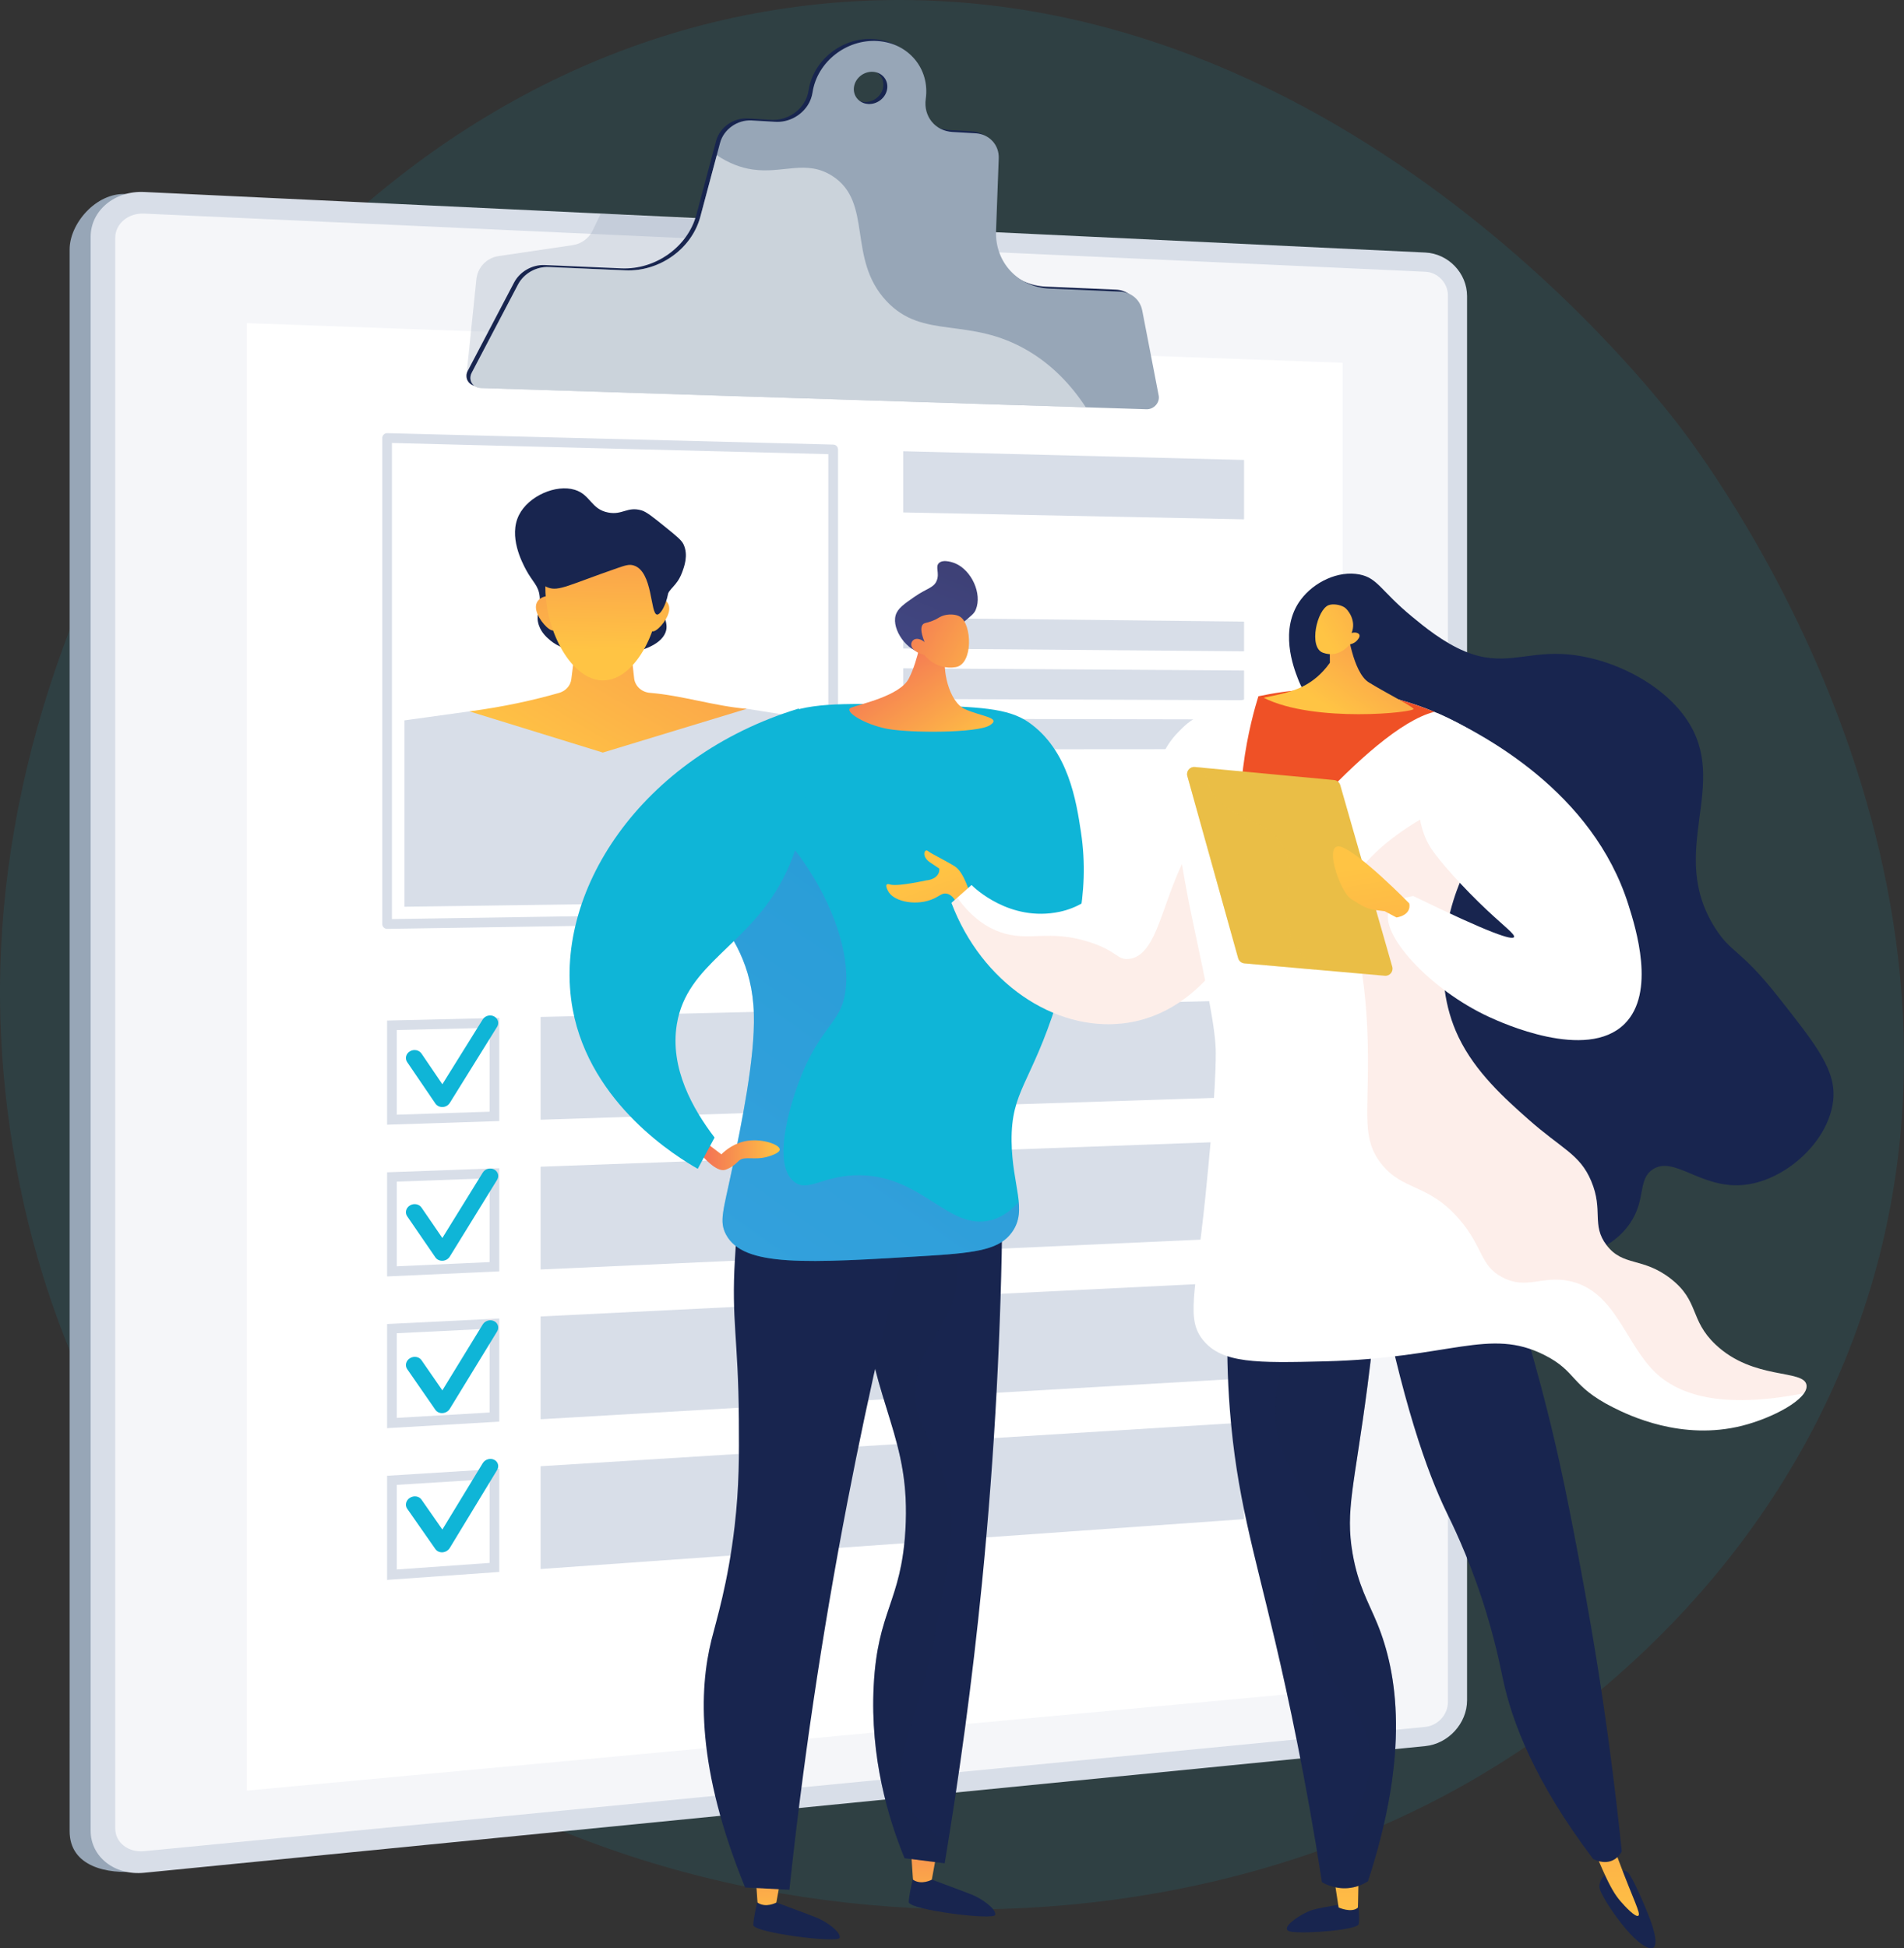
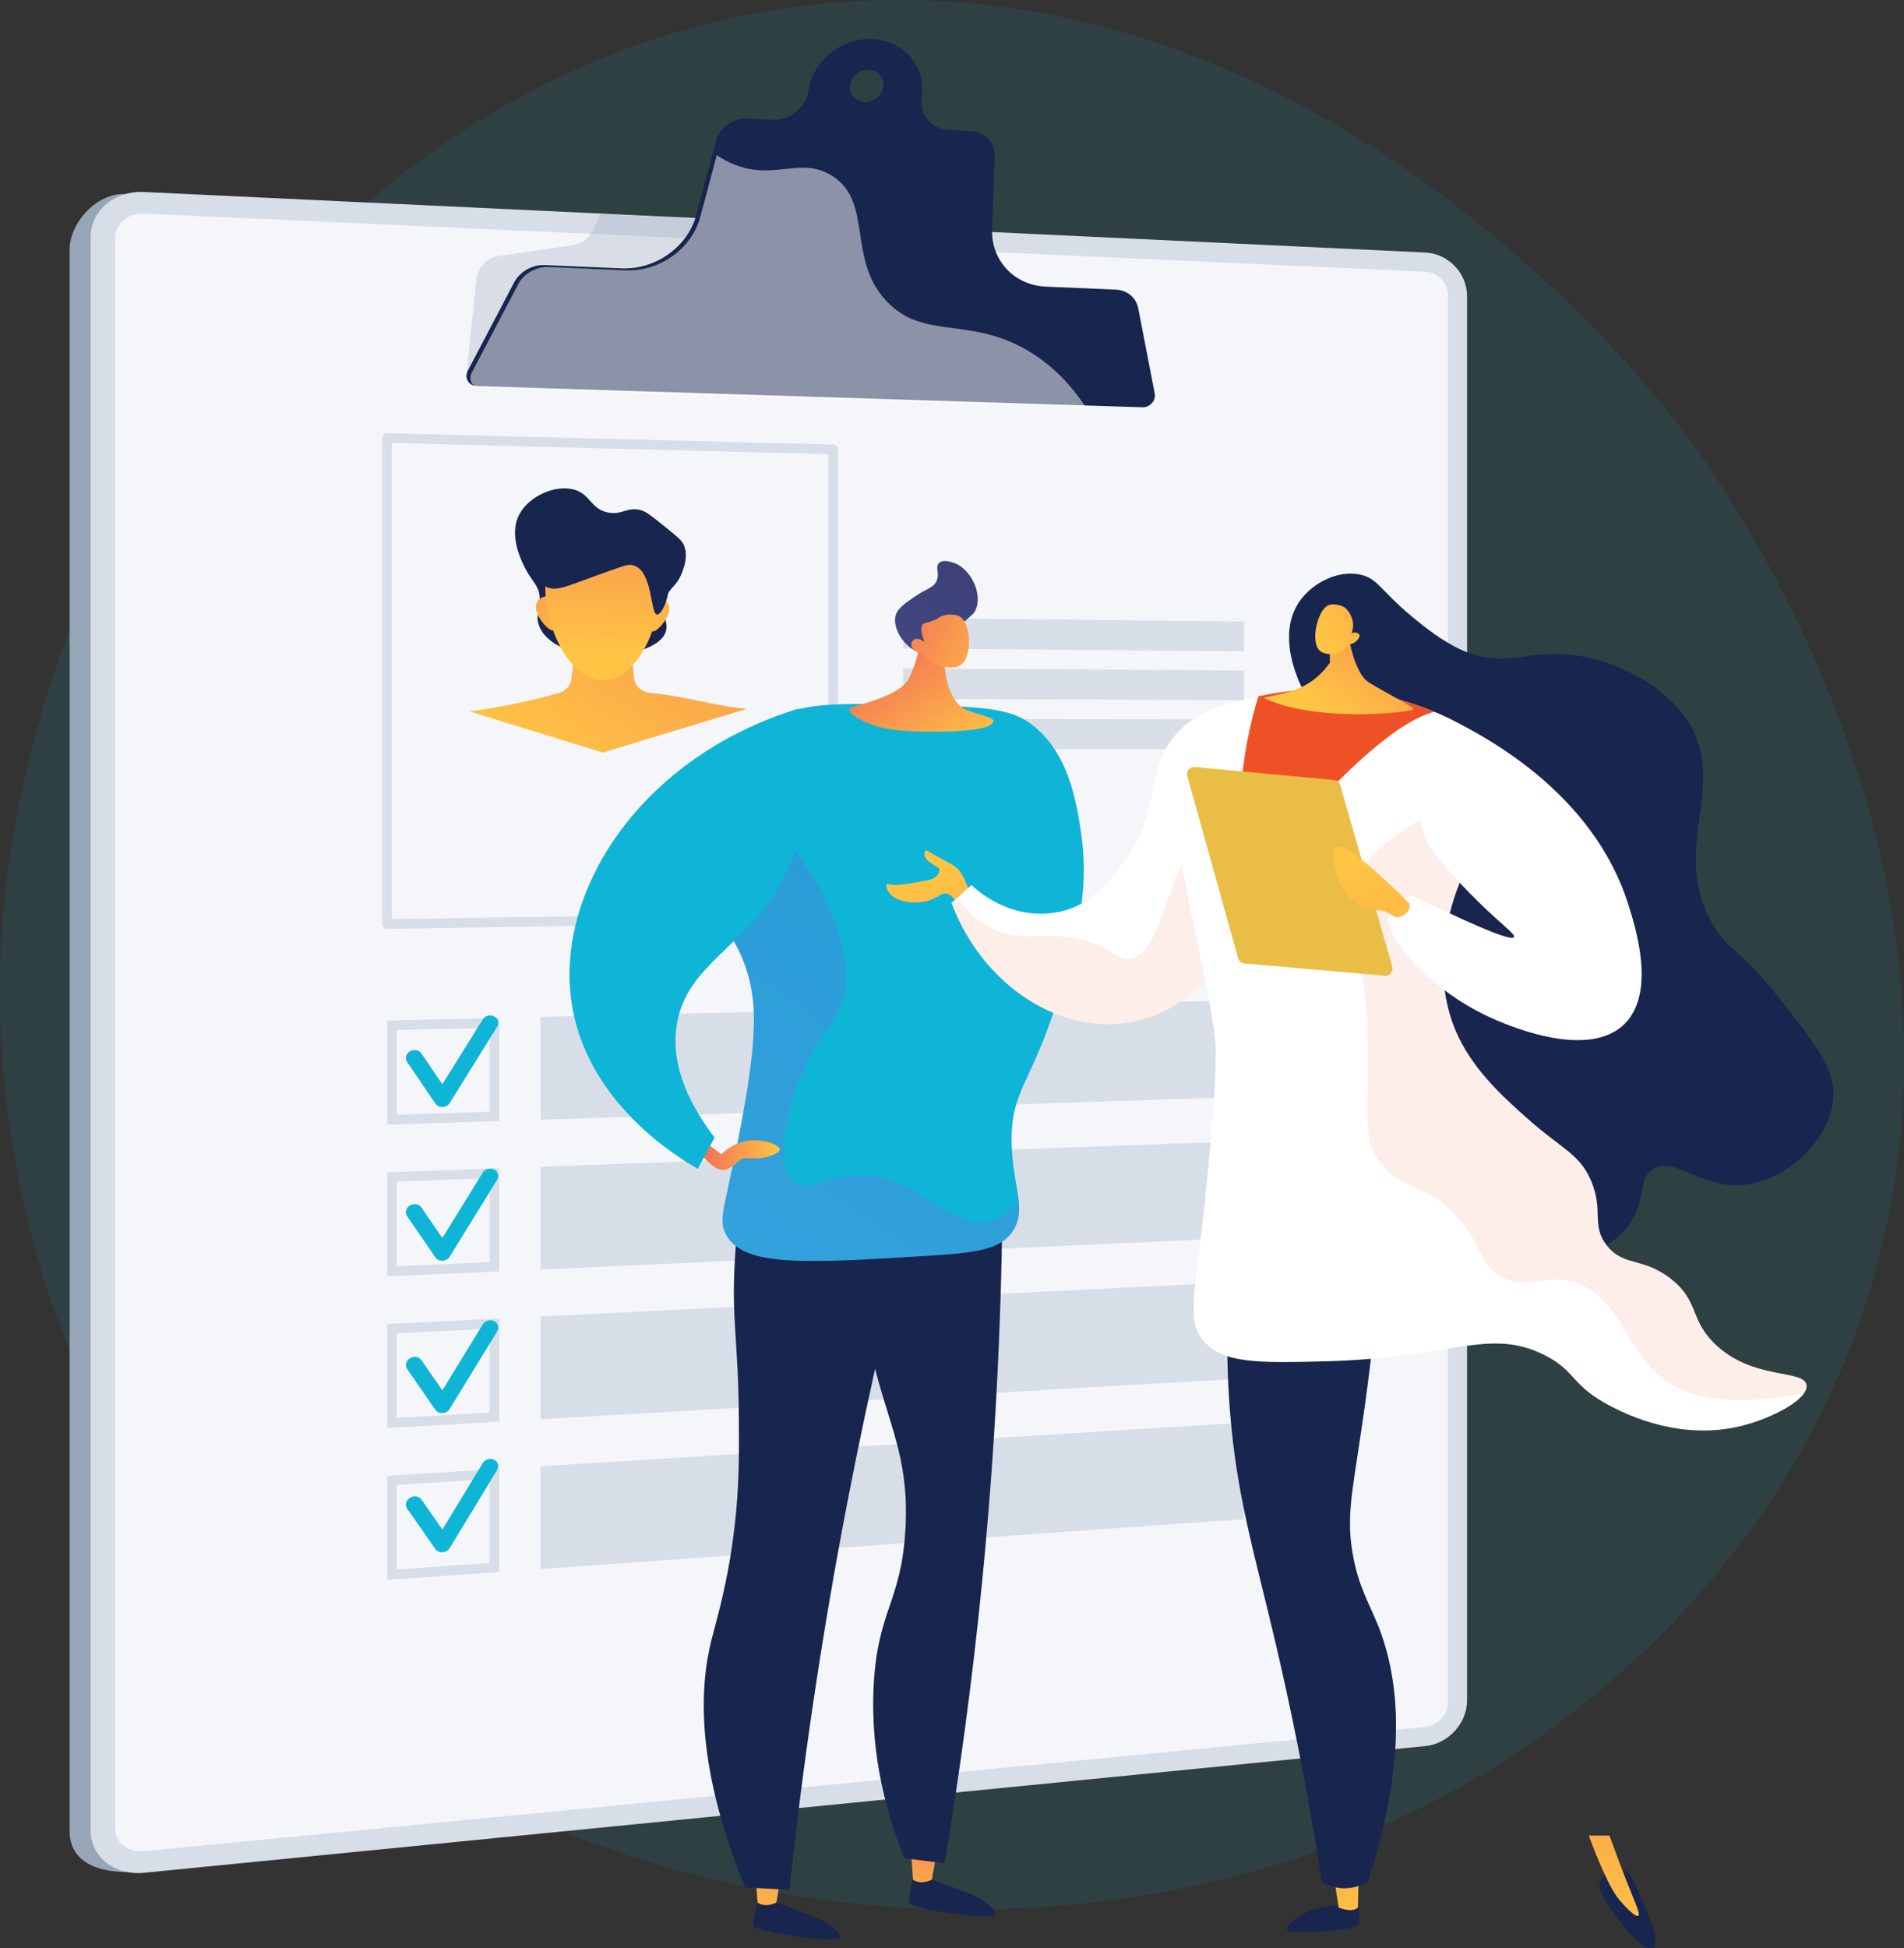
<svg xmlns="http://www.w3.org/2000/svg" xmlns:xlink="http://www.w3.org/1999/xlink" viewBox="0 0 2764.54 2828.06">
  <rect x="0" y="0" width="2764.54" height="2828.06" fill="#333333" stroke="none" />
  <defs>
    <style>.cls-1,.cls-2{fill:#0fb5d7;}.cls-1,.cls-3,.cls-4{opacity:.1;}.cls-5{fill:url(#linear-gradient);}.cls-6,.cls-7{fill:#eabe46;}.cls-8,.cls-9,.cls-10{fill:#fff;}.cls-11,.cls-4{fill:#ef5126;}.cls-12,.cls-13{fill:#97a6b7;}.cls-14{fill:#d8dee8;}.cls-15,.cls-16{fill:#18254f;}.cls-9{mix-blend-mode:soft-light;opacity:.5;}.cls-3,.cls-7,.cls-13,.cls-16,.cls-17,.cls-4{mix-blend-mode:multiply;}.cls-7,.cls-13,.cls-16,.cls-17{opacity:.3;}.cls-17{fill:url(#linear-gradient-7);}.cls-18{fill:url(#linear-gradient-8);}.cls-19{fill:url(#linear-gradient-9);}.cls-20{fill:url(#linear-gradient-3);}.cls-21{fill:url(#linear-gradient-4);}.cls-22{fill:url(#linear-gradient-2);}.cls-23{fill:url(#linear-gradient-6);}.cls-24{fill:url(#linear-gradient-5);}.cls-25{fill:url(#linear-gradient-14);}.cls-26{fill:url(#linear-gradient-15);}.cls-27{fill:url(#linear-gradient-16);}.cls-28{fill:url(#linear-gradient-17);}.cls-29{fill:url(#linear-gradient-13);}.cls-30{fill:url(#linear-gradient-12);}.cls-31{fill:url(#linear-gradient-10);}.cls-32{fill:url(#linear-gradient-11);}.cls-33{isolation:isolate;}.cls-10{opacity:.74;}</style>
    <linearGradient id="linear-gradient" x1="818.54" y1="1138.43" x2="1176.12" y2="540.74" gradientTransform="matrix(1, 0, 0, 1, 0, 0)" gradientUnits="userSpaceOnUse">
      <stop offset="0" stop-color="#ffc444" />
      <stop offset="1" stop-color="#f36f56" />
    </linearGradient>
    <linearGradient id="linear-gradient-2" x1="1142.68" y1="-596.04" x2="1150.8" y2="-935.51" gradientTransform="translate(-297.75 1295.68) rotate(11.85)" xlink:href="#linear-gradient" />
    <linearGradient id="linear-gradient-3" x1="-13068.21" y1="2420.45" x2="-13059.97" y2="2075.95" gradientTransform="translate(-12471.61 1295.68) rotate(168.15) scale(1 -1)" xlink:href="#linear-gradient" />
    <linearGradient id="linear-gradient-4" x1="872.74" y1="944.77" x2="880.89" y2="604" xlink:href="#linear-gradient" />
    <linearGradient id="linear-gradient-5" x1="-10353.65" y1="2799.78" x2="-10351.32" y2="2604.23" gradientTransform="translate(-9010.95) rotate(-180) scale(1 -1)" xlink:href="#linear-gradient" />
    <linearGradient id="linear-gradient-6" x1="-10127.53" y1="2802.48" x2="-10125.21" y2="2606.93" gradientTransform="translate(-9010.95) rotate(-180) scale(1 -1)" xlink:href="#linear-gradient" />
    <linearGradient id="linear-gradient-7" x1="-9713.61" y1="2238.13" x2="-10418.99" y2="1225.46" gradientTransform="translate(-9010.95) rotate(-180) scale(1 -1)" gradientUnits="userSpaceOnUse">
      <stop offset="0" stop-color="#aa80f9" />
      <stop offset="1" stop-color="#6165d7" />
    </linearGradient>
    <linearGradient id="linear-gradient-8" x1="-10143.15" y1="1676.41" x2="-10029.37" y2="1676.41" gradientTransform="translate(-9010.95) rotate(-180) scale(1 -1)" xlink:href="#linear-gradient" />
    <linearGradient id="linear-gradient-9" x1="-14698.86" y1="5880.51" x2="-14698.86" y2="5678.85" gradientTransform="translate(-14073.82 4511.15) rotate(145.79) scale(1 -1)" xlink:href="#linear-gradient" />
    <linearGradient id="linear-gradient-10" x1="-10307.96" y1="1045.41" x2="-10392.31" y2="831.19" gradientTransform="translate(-9010.95) rotate(-180) scale(1 -1)" gradientUnits="userSpaceOnUse">
      <stop offset="0" stop-color="#444b8c" />
      <stop offset="1" stop-color="#3e4177" />
    </linearGradient>
    <linearGradient id="linear-gradient-11" x1="-14841.41" y1="5822.39" x2="-14747.13" y2="5639.06" gradientTransform="translate(-14073.82 4511.15) rotate(145.79) scale(1 -1)" xlink:href="#linear-gradient" />
    <linearGradient id="linear-gradient-12" x1="2366.99" y1="2820.83" x2="2354.04" y2="2228.12" gradientTransform="translate(-410.33)" xlink:href="#linear-gradient" />
    <linearGradient id="linear-gradient-13" x1="2755.62" y1="2812.33" x2="2742.67" y2="2219.64" gradientTransform="translate(-410.33)" xlink:href="#linear-gradient" />
    <linearGradient id="linear-gradient-14" x1="2226.83" y1="2585.67" x2="2316.2" y2="3132.22" gradientTransform="translate(-1347.27 -836.09) rotate(-11.19)" xlink:href="#linear-gradient" />
    <linearGradient id="linear-gradient-15" x1="2346" y1="1032.63" x2="2496.61" y2="814.01" gradientTransform="translate(-410.33)" xlink:href="#linear-gradient" />
    <linearGradient id="linear-gradient-16" x1="2332.35" y1="921.74" x2="2570.41" y2="778.42" gradientTransform="translate(-410.33)" xlink:href="#linear-gradient" />
    <linearGradient id="linear-gradient-17" x1="2397.49" y1="1255.93" x2="2500.13" y2="1883.59" gradientTransform="translate(-410.33)" xlink:href="#linear-gradient" />
  </defs>
  <g class="cls-33">
    <g id="Layer_2">
      <g id="Illustration">
        <g>
          <path class="cls-1" d="M2690.94,1943.55c-139.77,371.94-429.61,567.11-540.56,632.98-571.61,339.35-1429.67,235.6-1868.28-308.89C1.23,1918.97-2.44,1519.94,.42,1406.29,15.94,789.24,470.49,109.41,1140.72,12c741.93-107.84,1251.42,544.91,1300.86,610.51,59.84,79.4,492.69,673.53,249.36,1321.03Z" />
          <g>
            <path class="cls-12" d="M2038.87,384.79L182.34,281.65c-42.76-2-81.25,42.81-81.25,80.43V2657.88c0,52.18,55.5,62.68,98.26,58.49l1839.52-180.41c33.6-3.3,60.73-32.83,60.73-65.97V447.65c0-33.14-27.13-61.28-60.73-62.86Z" />
            <path class="cls-14" d="M2069.4,366.55L209.2,278.67c-42.76-2.02-77.58,27.07-77.58,64.99V2657.4c0,37.92,34.82,65.22,77.58,60.99l1860.2-183.87c33.6-3.32,60.73-33.08,60.73-66.48V429.9c0-33.4-27.13-61.76-60.73-63.35Z" />
            <path class="cls-10" d="M209.2,2687.02c-23.06,2.24-41.87-12.56-41.87-33V345.21c0-20.43,18.81-36.21,41.87-35.16l1860.2,84.39c18.16,.82,32.91,16.2,32.91,34.27v2041.98c0,18.07-14.75,34.21-32.91,35.97l-1860.2,180.37Z" />
-             <polygon class="cls-8" points="1949.51 2451.89 358.47 2599.1 358.47 469.02 1949.51 526.57 1949.51 2451.89" />
            <path class="cls-13" d="M1313.15,536.99l-635.87,7.64,14.26-137.71c1.08-17.89,14.55-32.58,32.28-35.2l107.69-15.89c12.68-1.87,23.6-9.92,29.14-21.47l11.68-24.35,281.67,16.7,159.15,210.29Z" />
            <path class="cls-15" d="M1652.7,447.65c-3.02-15.58-16.01-26.52-32.39-27.22l-101.6-4.37c-46.12-1.99-79.92-37.96-78.23-83.54l3.92-105.6c.73-19.53-13.8-35.18-33.76-36.32l-33.38-1.91c-25.46-1.46-42.4-23.01-38.83-47.93,6.24-43.55-24.83-81.13-69.86-84.08-45.38-2.97-87.74,30.33-94.5,74.43-1,6.55-3.31,13.03-7.06,18.81-10.49,16.15-28.86,25.05-46.86,24.02l-34.44-1.98c-20.86-1.2-40.69,12.87-45.98,32.66l-28.63,107.19c-12.38,46.36-59.09,79.86-108.69,77.73l-111.46-4.8c-18.25-.79-36.17,9.43-44.57,25.45l-67.16,127.98c-5.5,10.48,1.27,21.8,13.26,22.19l966.56,30.83c10.58,.34,19.56-9.79,17.61-19.86l-23.94-123.68Zm-397.84-299.58c-13.31-.79-22.55-11.91-20.62-24.82,1.94-12.92,14.31-22.71,27.62-21.88,13.28,.83,22.47,11.94,20.54,24.82-1.93,12.88-14.25,22.68-27.54,21.89Z" />
-             <path class="cls-12" d="M1658.43,450.51c-3.02-15.58-16.02-26.52-32.39-27.22l-101.6-4.37c-46.12-1.99-79.92-37.96-78.23-83.54l3.92-105.6c.73-19.53-13.8-35.18-33.76-36.32l-33.38-1.91c-25.46-1.46-42.4-23.01-38.83-47.93,6.24-43.55-24.83-81.13-69.86-84.08-45.38-2.97-87.74,30.33-94.5,74.43-1,6.55-3.31,13.03-7.06,18.81-10.49,16.15-28.86,25.05-46.86,24.02l-34.43-1.98c-20.87-1.2-40.69,12.87-45.98,32.66l-28.63,107.19c-12.38,46.36-59.09,79.86-108.69,77.73l-111.46-4.8c-18.25-.79-36.17,9.43-44.57,25.45l-67.16,127.98c-5.5,10.48,1.27,21.8,13.26,22.19l966.56,30.83c10.58,.34,19.56-9.79,17.61-19.86l-23.94-123.68Zm-397.84-299.58c-13.31-.79-22.55-11.91-20.62-24.82,1.94-12.92,14.31-22.71,27.62-21.88,13.29,.83,22.47,11.94,20.54,24.82-1.93,12.88-14.25,22.68-27.54,21.89Z" />
            <path class="cls-9" d="M1493.01,509.33c-86.22-51.11-152.37-14.87-206.11-72.52-57.52-61.71-18.73-142.96-78.24-181.3-38.1-24.54-72.1-2.9-116.41-9.54-16.23-2.43-33.55-8.63-51.54-20.7l-23.88,89.4c-12.38,46.36-59.09,79.86-108.69,77.73l-111.46-4.8c-18.25-.79-36.17,9.43-44.57,25.45l-67.16,127.98c-5.5,10.48,1.27,21.8,13.26,22.19l878.4,28.02c-22.12-33.74-49.61-61.76-83.59-81.91Z" />
            <g>
              <g>
                <path class="cls-14" d="M710.86,1491.94v121.71l-134.76,4.37v-122.9l134.76-3.18h0Zm14.06-14.4l-162.88,3.85v151.16l162.88-5.28v-149.72h0Z" />
                <polygon class="cls-14" points="1806.31 1592.2 784.9 1625.32 784.9 1476.12 1806.31 1452 1806.31 1592.2" />
              </g>
              <g>
                <path class="cls-14" d="M710.86,1710.27v121.7l-134.76,6.1v-122.89l134.76-4.91h0Zm14.06-14.58l-162.88,5.94v151.15l162.88-7.37v-149.72h0Z" />
                <polygon class="cls-14" points="1806.31 1796.49 784.9 1842.7 784.9 1693.51 1806.31 1656.28 1806.31 1796.49" />
              </g>
              <g>
                <path class="cls-14" d="M710.86,1928.61v121.68l-134.76,7.82v-122.87l134.76-6.64h0Zm14.06-14.77l-162.88,8.02v151.16l162.88-9.46v-149.72h0Z" />
                <polygon class="cls-14" points="1806.31 2000.78 784.9 2060.08 784.9 1910.89 1806.31 1860.57 1806.31 2000.78" />
              </g>
              <g>
                <path class="cls-14" d="M710.86,2146.96v121.66l-134.76,9.55v-122.85l134.76-8.37h0Zm14.06-14.96l-162.88,10.11v151.16l162.88-11.55v-149.72h0Z" />
                <polygon class="cls-14" points="1806.31 2205.06 784.9 2277.47 784.9 2128.27 1806.31 2064.86 1806.31 2205.06" />
              </g>
              <path class="cls-14" d="M562.04,1348.27c-1.85,0-3.62-.72-4.93-2.02-1.34-1.32-2.1-3.12-2.1-5.01V635.78c0-1.9,.77-3.71,2.12-5.04,1.36-1.32,3.18-2.05,5.09-1.99l647.7,16.59c3.81,.1,6.85,3.21,6.85,7.03v678.86c0,3.84-3.08,6.97-6.92,7.03l-647.7,10.01h-.11Zm7.03-705.28v691.11l633.64-9.8V659.22l-633.64-16.23Zm640.67,688.24h0Z" />
-               <polygon class="cls-14" points="1806.31 753.83 1311.46 743.84 1311.46 654.98 1806.31 667.65 1806.31 753.83" />
              <polygon class="cls-14" points="1806.31 945.35 1311.46 941.31 1311.46 896.88 1806.31 902.26 1806.31 945.35" />
              <polygon class="cls-14" points="1806.31 1016.38 1311.46 1014.53 1311.46 970.1 1806.31 973.28 1806.31 1016.38" />
              <polygon class="cls-14" points="1806.31 1087.4 1311.46 1087.76 1311.46 1043.33 1806.31 1044.31 1806.31 1087.4" />
              <g>
                <path class="cls-15" d="M799.19,929.72c-4.58-3.84-12.74-10.67-16.68-21.91-5.48-15.65,2.57-24.54,1.11-41.44-1.44-16.62-10.38-21.37-20.06-39.68-5.54-10.48-25.46-48.2-10.05-79.05,13.83-27.68,53.77-45.13,81.14-36.66,22.98,7.11,23.37,28.25,48.53,32.99,20.72,3.9,27.58-9.12,48.26-3.16,7.28,2.1,16.87,9.85,36.01,25.32,14.8,11.97,22.25,18.06,25.01,24,7.33,15.82,1.01,32.5-2.17,40.91-7.77,20.52-17.59,20.75-23.92,37.58-8.74,23.22,5.89,33.47,0,49.21-14.45,38.62-128.36,44.4-167.18,11.89Z" />
-                 <polygon class="cls-14" points="587.3 1316.15 587.3 1045.65 681.59 1032.58 1084.39 1028.82 1186.29 1044.89 1186.29 1307.76 587.3 1316.15" />
                <path class="cls-5" d="M906.8,860.03c4.66,41.54,9.31,83.06,13.96,124.56,1.26,11.24,10.84,20.08,22.81,21.06,47.2,3.85,94.14,19.4,140.81,23.18l-209.1,63.55-193.7-59.79c50.93-6.81,92.9-16.21,130.27-26.86,9.57-2.73,16.49-10.47,17.66-19.74,3.24-25.72,6.47-51.43,9.71-77.13l67.56-48.83Z" />
                <g>
                  <path class="cls-22" d="M971.21,888.03c-3,13.44-18.1,29.61-23.94,28.4-5.85-1.21-8.15-13.11-5.13-26.57,3.01-13.46,10.19-23.37,16.03-22.14,5.83,1.22,16.05,6.88,13.05,20.31Z" />
                  <path class="cls-20" d="M778.68,885.88c3.07,13.66,18.47,30.29,24.42,29.19,5.94-1.11,8.28-13.05,5.22-26.68-3.06-13.64-10.36-23.81-16.31-22.72-5.96,1.09-16.4,6.56-13.33,20.22Z" />
                  <path class="cls-21" d="M957.87,856.14c0,60.75-36.87,131.78-82.58,131.54-45.96-.24-83.39-72.37-83.39-133.72s37.44-88.2,83.39-87.36c45.71,.84,82.58,28.78,82.58,89.53Z" />
                </g>
                <path class="cls-15" d="M771.67,817.35c1.32,10.68,7.95,29.46,24.08,35.5,15.58,5.83,30.33-3.88,100.38-28.14,12.15-4.21,17.36-5.87,23.72-4.01,28.43,8.35,24.07,70.88,34.25,71.37,8.1,.39,26.11-38.48,13-76.09-12.18-34.93-45.15-51.46-53.18-55.33-3.55-1.71-58.05-27.06-103.77-.85-6.65,3.82-42.45,25.55-38.49,57.55Z" />
              </g>
              <path class="cls-2" d="M642.54,1606.87c-4.22,.13-8.14-1.77-10.36-5.03l-41-60.24c-3.54-5.2-1.75-12.19,4.01-15.6,5.75-3.41,13.27-1.95,16.8,3.24l30.3,44.59,58.62-94.12c3.37-5.41,10.76-7.38,16.51-4.39,5.74,2.99,7.67,9.79,4.31,15.19l-68.69,110.47c-2.16,3.47-6.08,5.7-10.35,5.87-.04,0-.09,0-.13,0Z" />
              <path class="cls-2" d="M642.54,2051.16c-4.22,.24-8.14-1.56-10.36-4.76l-41-59.18c-3.54-5.11-1.75-12.14,4.01-15.7,5.75-3.56,13.27-2.3,16.8,2.81l30.3,43.8,58.62-95.64c3.37-5.5,10.76-7.65,16.51-4.82,5.74,2.84,7.67,9.59,4.31,15.08l-68.69,112.25c-2.16,3.52-6.08,5.85-10.35,6.14-.04,0-.09,0-.13,0Z" />
              <path class="cls-2" d="M642.54,1830.01c-4.22,.19-8.14-1.66-10.36-4.89l-41-59.71c-3.54-5.16-1.75-12.17,4.01-15.65,5.75-3.48,13.27-2.13,16.8,3.02l30.3,44.2,58.62-94.88c3.37-5.45,10.76-7.52,16.51-4.6,5.74,2.91,7.67,9.69,4.31,15.14l-68.69,111.37c-2.16,3.49-6.08,5.77-10.35,6.01-.04,0-.09,0-.13,0Z" />
              <path class="cls-2" d="M642.54,2253.18c-4.22,.29-8.14-1.46-10.36-4.63l-41-58.69c-3.54-5.07-1.75-12.12,4.01-15.75,5.75-3.63,13.27-2.46,16.8,2.61l30.3,43.45,58.62-96.33c3.37-5.54,10.76-7.78,16.51-5.01,5.74,2.77,7.67,9.5,4.31,15.03l-68.69,113.07c-2.16,3.55-6.08,5.92-10.35,6.26-.04,0-.09,0-.13,0Z" />
            </g>
          </g>
          <g>
            <g>
              <path class="cls-15" d="M1327.38,2718.56s-7.66,31.05-7.9,42.29c-.24,11.25,123.54,26.93,125.47,18.64,1.93-8.29-18.8-23.37-33.76-29.31-14.96-5.94-58.84-22.1-58.84-22.1l-24.96-9.53Z" />
              <path class="cls-24" d="M1360.05,2689.61l-7.1,38.8s-15.2,8.38-27.32,0l-2.95-43.09,37.37,4.29Z" />
              <path class="cls-15" d="M1101.63,2751.79s-7.66,31.05-7.9,42.29c-.24,11.25,123.54,26.93,125.47,18.64,1.93-8.29-18.8-23.37-33.76-29.31-14.96-5.94-58.84-22.1-58.84-22.1l-24.96-9.53Z" />
              <path class="cls-23" d="M1134.3,2722.84l-7.1,38.8s-15.2,8.38-27.32,0l-2.95-43.09,37.37,4.29Z" />
              <path class="cls-15" d="M1419.33,1666.62c12.03,30.27,24.06,60.53,36.08,90.8-1.76,167.08-10.5,348.21-29.67,541.13-14.26,143.53-32.86,279.1-54.14,406.04-19.4-2.45-38.8-4.91-58.2-7.36-23.68-58.14-50.13-145.46-44.82-250.21,5.54-109.27,39.75-121.09,46.02-225.63,8.12-135.5-45.71-176.14-62.89-341.28-6.57-63.16-7.84-145.06,9.31-242.93,52.77,9.81,105.53,19.63,158.3,29.45Z" />
              <path class="cls-16" d="M1261.03,1637.17c28.5,5.3,56.99,10.6,85.49,15.91,44.52,94.17,51.45,189.02,39.05,229.74-17.54,57.61-53.02,73.67-55.87,132.69-2.82,58.4,30.29,76.26,46.56,146.66,11.26,48.75,3.78,92.13-11.64,176.92-31.06,170.79-76.86,220.11-46.56,279.36,8.61,16.83,24.91,37.36,58.67,54.75-1.7,10.49-3.39,21.01-5.13,31.39-19.4-2.45-38.8-4.91-58.2-7.36-23.68-58.14-50.13-145.46-44.82-250.21,5.54-109.27,39.75-121.09,46.02-225.63,8.12-135.5-45.71-176.13-62.89-341.28-6.57-63.16-7.84-145.06,9.31-242.93Z" />
              <path class="cls-15" d="M1337.87,1712.84c-38.74,144.84-75.16,300.26-107.1,465.62-38.58,199.66-65.77,388.63-84.6,564.59-21.42-1.1-42.84-2.22-64.26-3.32-70.87-173.35-66.96-286.71-48.92-359.28,6.95-27.96,24.11-82.51,33.67-165.32,6.66-57.73,6.5-102.08,6.13-155.41-.81-116.93-11.05-143.26-5.7-232.21,5.02-83.49,8.06-125.69,33.83-148.4,67.88-59.83,225.06,27,236.97,33.73Z" />
              <path class="cls-2" d="M1469.39,1788.54c23.2-32.34,.11-67.17-.59-132.01-.79-73.49,28.29-83.38,65.77-202.06,24.93-78.93,48.86-154.7,34.92-246.76-6.68-44.12-18.01-118.95-75.96-159.3-29.9-20.82-72.88-22.42-157.62-24.77-104.79-2.91-157.18-4.36-197.73,13.01-5.94,2.54-129.47,57.45-146.03,161.75-16.85,106.16,98.33,129.84,102.43,273.53,1.84,64.51-18.46,161.86-31.62,225.01-12.64,60.63-19.22,75.89-8.61,95.4,25.55,47.03,115.77,41.44,296.2,30.26,70.78-4.39,101.53-9.94,118.84-34.07Z" />
              <path class="cls-17" d="M1222.62,1459.12c-9.77,27.16-38.56,45.72-62.85,111.74-5.25,14.26-42.6,115.76-6.98,144.34,20.58,16.5,42.35-9.9,95.45-9.32,92.01,1,129.44,81.4,190.89,65.19,10.66-2.82,24.98-9.49,40.08-26.24,1.43,16.31-.15,30.24-9.81,43.7-17.31,24.13-48.07,29.68-118.84,34.07-180.43,11.18-270.64,16.77-296.2-30.26-10.6-19.51-4.02-34.77,8.61-95.4,13.16-63.15,33.46-160.51,31.62-225.01-4.1-143.69-119.28-167.38-102.43-273.53,4.51-28.38,17.05-52.97,32.87-73.97,142.79,71.54,228.3,249.35,197.6,334.7Z" />
              <path class="cls-18" d="M1019.39,1654.31l28.02,21.22c5.79-5.7,19.06-17.06,38.56-19.75,21.97-3.02,46.21,5.78,46.24,12.71,.02,5.56-15.52,9.92-17.92,10.59-19.4,5.44-32.91-1.45-41.13,5.51-2.91,2.46-6.66,7.17-14.75,11.17-2.12,1.05-4.33,1.95-5.49,2.3-12.96,3.88-32.78-19.74-34.48-21.8l.97-21.96Z" />
              <path class="cls-2" d="M1137.65,1274.05c25.46-49.45,46.53-126.58,22.12-245.6-229.31,69.78-359.32,268.34-328.24,436.5,25.62,138.62,153.08,215.36,181.58,231.63,8.15-15.13,16.3-30.26,24.44-45.39-31.26-40.97-65.4-100.58-54.77-164.63,14.74-88.79,103.33-112.4,154.87-212.51Z" />
              <path class="cls-19" d="M1338.88,917.96s-4.87,38.75-19.28,66.9c-13.02,25.44-71.72,37.39-83.82,42.33-12.1,4.94,19.94,24.79,53.23,30.86,33.29,6.06,129.74,6.12,148.04-5.22,18.3-11.34-12.94-12.88-36.19-23.59-23.25-10.71-33.35-58.67-27.41-79.6,5.93-20.93-34.57-31.69-34.57-31.69Z" />
              <path class="cls-31" d="M1393.09,908.11c18.78-15.71,21.38-17.52,23.75-23.28,9.51-23.13-6.29-57.11-29.8-67.05-1.22-.52-17-7-23.75-.47-5.73,5.55,1.34,14.41-3.26,25.61-4.3,10.49-13.7,10.55-32.13,23.28-15.18,10.48-24.61,17-27.47,27.01-5.89,20.62,17.05,53.03,39.58,54.01,8.1,.35,10.63-3.6,53.08-39.11Z" />
              <path class="cls-32" d="M1341.96,950.64s16.83,22.44,45.58,17.77c25.74-4.18,23.95-62.64,6.21-73.38-5.92-3.58-17.14-4.22-25.88-.84-5.17,2-6.75,4.38-15.26,7.48-7.85,2.86-10.21,2.19-12.44,4.47-2.79,2.85-4.41,9.33,2.29,25.83-5.43-4.53-11.54-5.88-15.55-3.49-.64,.38-2.3,1.76-3.13,3.69-2.98,6.99,3.89,14.88,18.17,18.47Z" />
            </g>
            <g>
              <path class="cls-15" d="M1971.7,2760.58s3.05,24.27,1,32.4c-2.05,8.13-72.6,14-96.55,11.18-23.95-2.82,14.27-27.29,29.52-31.88,15.26-4.59,66.03-11.7,66.03-11.7Z" />
              <path class="cls-30" d="M1936.18,2720.1l7.44,48.69s18.96,8.52,28.08,.1l1-50.96-36.52,2.17Z" />
              <path class="cls-15" d="M2333.92,2717.93s-14.97,11.11-10.98,24.41c3.99,13.3,38.92,66.61,63.82,81.74,24.89,15.13,17.09-16.39,9.85-36.03-7.24-19.63-25.76-62.88-32.98-70.13-7.23-7.25-29.7,0-29.7,0Z" />
              <path class="cls-29" d="M2306.99,2664.44c7.24,20.17,14.2,36.76,19.64,48.99,12.04,27.06,18.63,37.22,26.08,46.02,6.5,7.67,21.9,24.03,26.03,21.31,4.2-2.76-7.06-22.65-28.76-80.92-3.15-8.45-13.11-35.4-13.11-35.4h-29.89Z" />
              <path class="cls-15" d="M1788.42,1821.55c-5.16,50.7-10.12,129.4-2.71,224.91,9.65,124.44,34.54,203.18,65.74,335.86,19.07,81.08,44.77,200.42,68.02,349.68,5.39,3.09,21.27,11.21,41.7,8.18,11.44-1.7,20-6.25,25.05-9.52,61.01-186.43,42.99-301.96,13.55-373.94-12.55-30.68-27.77-54.89-35.9-102.05-10.76-62.4,2.54-97.28,21.52-241.82,13.53-103.02,11.18-118.94,2.19-134.39-35.97-61.77-146.01-60.56-199.16-56.9Z" />
              <path class="cls-25" d="M1409,1299.87s-8.56-33.58-22.81-42.45c-14.25-8.86-34.39-18.34-39.01-22.24-4.61-3.89-10,7.75,3.29,16.65l13.3,8.91c.28,2.46-.09,4.37-.54,5.71-2.11,6.31-9.29,10.63-18.18,11.45-34.12,7.15-47.45,7.5-52.66,5.97-.77-.23-3.74-1.19-4.99,.13-2.01,2.12,1.6,8.82,3.14,11.17,9.23,14.1,41.28,20.23,65.27,9.2,8.76-4.02,12.12-8.35,18.51-7.26,10.16,1.72,16.39,15.12,20.08,26.21l14.59-23.45Z" />
-               <path class="cls-15" d="M1998.42,1843.23c37.38,193.02,74.06,294.39,101.82,351.73,6.85,14.14,29.69,59.76,51.28,125.17,19.12,57.89,27.08,100.48,31.16,119.23,12.89,59.17,44.73,145.55,130.42,258.86,1.07,.63,15.68,8.89,29.65,1.53,7.07-3.73,10.59-9.68,11.99-12.45-11.2-108.33-24.06-199.36-35.22-269.62-2.35-14.74-12.66-79.2-28.83-164.38-6.33-33.33-15.61-82.17-26.72-132.34-13.83-62.47-35.05-147.45-67.74-249.29-65.94-9.49-131.87-18.97-197.81-28.45Z" />
              <path class="cls-8" d="M1381.48,1310.52c9.72-8.64,19.43-17.27,29.15-25.91,3.56,3.59,55.42,54.21,127.93,38.87,49.92-10.57,78.72-51.56,97.16-77.73,55.4-78.6,22.27-136.28,81.92-189.69,16.57-14.83,49.06-32.79,70.3-27.31,50.62,13.05,79.76,165.28,30.77,285.02-9.89,24.17-64.34,157.24-187.85,171.66-99.73,11.64-205.48-58.63-249.39-174.9Z" />
              <path class="cls-15" d="M1966.59,1079.77c-21.2-19.59-61.75-42.18-82.09-94.69-6.12-15.8-27.81-71.8,4.18-114.64,18.99-25.43,54.26-42.69,85.36-36.58,26.57,5.22,30.72,23.73,75.87,60.97,17.57,14.49,45.82,37.8,77.26,50.75,53.86,22.2,86.22,1.31,140.29,3.69,66.43,2.93,143.6,40,180.78,93.91,65.99,95.68-29.6,192.75,42.68,304.84,23.68,36.72,35.36,28.49,91.45,99.58,56.17,71.19,84.26,106.77,79.26,150.39-6.94,60.53-72.14,118.35-133.53,122.28-59.98,3.84-98.1-43.34-128.63-22.7-21.73,14.68-9.31,43.26-32.39,77.59-29.75,44.27-88.23,53.09-97.68,54.51-87.66,13.22-205.86-89.57-256.07-211.36-90.52-219.61,68.49-432.03-46.74-538.55Z" />
              <path class="cls-16" d="M1999.78,2356.72c-12.55-30.68-27.77-54.89-35.9-102.05-10.76-62.4,2.54-97.28,21.52-241.82,13.53-103.02,11.18-118.94,2.19-134.39-19.55-33.57-60.98-48.46-103.26-54.55,.56,2.17,1.13,4.34,1.59,6.44,22.18,101.31-62.48,163.12-24.29,274.49,18.83,54.91,48.87,67.48,55.87,131.17,6.56,59.66-17.22,72.09-12.14,126.31,7.59,81.06,65.18,100.68,80.16,162.75,9.74,40.34,1.54,99.32-69.57,184.69,1.18,7.35,2.36,14.73,3.53,22.24,5.4,3.09,21.27,11.21,41.7,8.18,11.44-1.7,20-6.25,25.05-9.52,61.01-186.43,42.99-301.96,13.55-373.94Z" />
              <path class="cls-4" d="M1776.61,1174.49c-91.29,72.1-81.13,210.39-137.25,217.41-17.14,2.14-16.2-11-57.08-24.29-59.8-19.44-87.89,.2-129.96-14.58-17.42-6.12-40.08-19.18-62.4-50.02-2.82,2.5-5.63,5.01-8.45,7.51,43.91,116.27,149.66,186.54,249.39,174.9,123.51-14.42,177.96-147.49,187.85-171.66,22.99-56.18,28.77-119.52,23.21-172.27-21.07,6.15-43.96,16.14-65.31,33Z" />
              <path class="cls-8" d="M1710.39,1065.18c5.59-8.69,23.38-32.77,98.85-50.51,37.83-8.89,107.76-24.13,197.76-5.06,123.61,26.19,200.59,100.36,229.56,131.54-23.73,15.45-89.2,62.59-121.63,152.02-10.09,27.82-39.89,122.95,2.73,212.04,24.56,51.34,68.01,89.88,101,119.16,49.49,43.91,75.13,50.65,91.72,89.99,18.07,42.84-.14,63.72,22.3,93.05,24.1,31.49,52.34,16.85,93.18,48.7,41.84,32.62,26.95,59.47,65.03,95.52,55.33,52.38,128.68,35.37,132.1,58.94,2.94,20.27-49.19,47.78-93.48,58.94-87.71,22.09-164.22-14.99-186.97-26.42-62.99-31.64-52.11-52.13-100.13-76.25-80.41-40.39-135.37,4.56-318.52,9.18-99.18,2.51-149.33,3.07-176.81-30.48-25.09-30.65-11.9-64.27,3.16-209.17,4.84-48.39,14.97-149.72,15.03-207.46,.04-34.12-11.8-89.87-35.46-201.37-1.4-6.58-14.21-66.82-24.55-147.29-9.32-72.46-7.97-94.72,5.12-115.06Z" />
              <g class="cls-3">
                <path class="cls-11" d="M2490.91,1951.62c-38.08-36.05-23.19-62.9-65.03-95.52-40.85-31.85-69.08-17.21-93.18-48.7-22.44-29.33-4.23-50.21-22.3-93.05-16.59-39.34-42.22-46.08-91.72-89.99-33-29.28-76.44-67.82-101-119.16-42.63-89.09-12.82-184.21-2.73-212.04,32.42-89.43,97.9-136.57,121.63-152.02-2.28-2.46-4.98-5.26-7.86-8.22-156.32,21.48-247.46,111.81-258.73,138.55-26.06,61.82,15.19,84.54,16.26,262.84,.51,85.23-8.69,118.88,18.97,154.46,31.63,40.68,68.07,28.09,113.81,81.29,35.14,40.87,29.51,66.78,62.33,84,35.28,18.51,57.75-3.06,97.55,5.42,66.48,14.18,80.7,90.83,124.65,132.77,33.24,31.71,94.68,53.89,215.87,30.09,2.8-4.08,4.16-8.06,3.62-11.8-3.42-23.57-76.77-6.56-132.1-58.94Z" />
              </g>
              <path class="cls-11" d="M1813.85,1281.37s171.25-223.6,268.59-248.07c-22.87-9.58-47.94-17.86-75.44-23.69-77.34-16.39-139.79-7.44-179.86,1.04-9.17,29.46-45.2,154.12-13.29,270.72Z" />
              <path class="cls-8" d="M2017.39,1319.58c-16.62,35.29,59.74,117.48,144.61,156.5,17.29,7.95,141.47,65.05,196.81,10.15,45.73-45.37,16.22-139.18,5.68-172.67-51.74-164.46-210.64-248.11-277.23-278.29-49.7,124.26-20.43,179.63-8.91,196.92,12.04,18.06,45.62,56,81.29,89.42,25.09,23.51,40.72,34.95,38.62,38.61-2.61,4.56-32.03-4.06-146.26-59.66-13.24,2.14-28.93,6.96-34.61,19.01Z" />
              <path class="cls-26" d="M1956.26,912.98s7.88,63.02,31.14,77.46c23.26,14.43,60.87,33.29,65.01,38.42,4.14,5.11-144.1,21.05-217.56-16.02,24.21-5.05,30.79-6.91,30.79-6.91,6.57-1.86,18.83-5.31,31.11-12.31,8.36-4.76,21.84-14.07,34.21-31.64l-.27-34.9,25.57-14.11Z" />
              <path class="cls-27" d="M1959.8,935.3s-15.17,20.82-38.95,12.14c-21.3-7.77-8.59-62.77,8.31-69.05,5.63-2.09,15.98-1.17,22.9,3.15,4.87,3.03,17.85,19.17,10.41,37.26,5.38-1.56,10.12-.14,11.3,2.52,1.51,3.38-3.05,7.98-4.08,9.02-3.58,3.61-7.89,4.62-9.88,4.96Z" />
              <path class="cls-6" d="M1734.87,1113.33l202.21,18.94c4.24,.4,7.8,3.35,8.97,7.45l75.46,263.49c2,6.97-3.62,13.78-10.85,13.14l-203.87-17.99c-4.29-.38-7.89-3.37-9.05-7.52l-73.8-264.44c-1.95-6.98,3.71-13.75,10.92-13.07Z" />
              <path class="cls-28" d="M2046.24,1311.32s-69.64-71.25-97.98-81.78c-28.34-10.53-3.25,64.63,13.36,75.23,16.6,10.6,23.08,14.65,36.04,16.27l12.95,1.62,17.01,9.07s21.86-2.59,18.62-20.4Z" />
              <path class="cls-7" d="M1869.46,1341.23c-7.63-41.65,15.87-73.95-6.65-112.99-23.17-40.16-63.84-33.38-93.05-66.47-9.3-10.53-17.65-25.45-21.74-47.22l-13.14-1.23c-7.22-.68-12.87,6.09-10.92,13.07l73.8,264.44c1.16,4.15,4.76,7.14,9.05,7.52l103.53,9.13c-26.34-23.64-37.23-46.39-40.86-66.26Z" />
            </g>
          </g>
        </g>
      </g>
    </g>
  </g>
</svg>